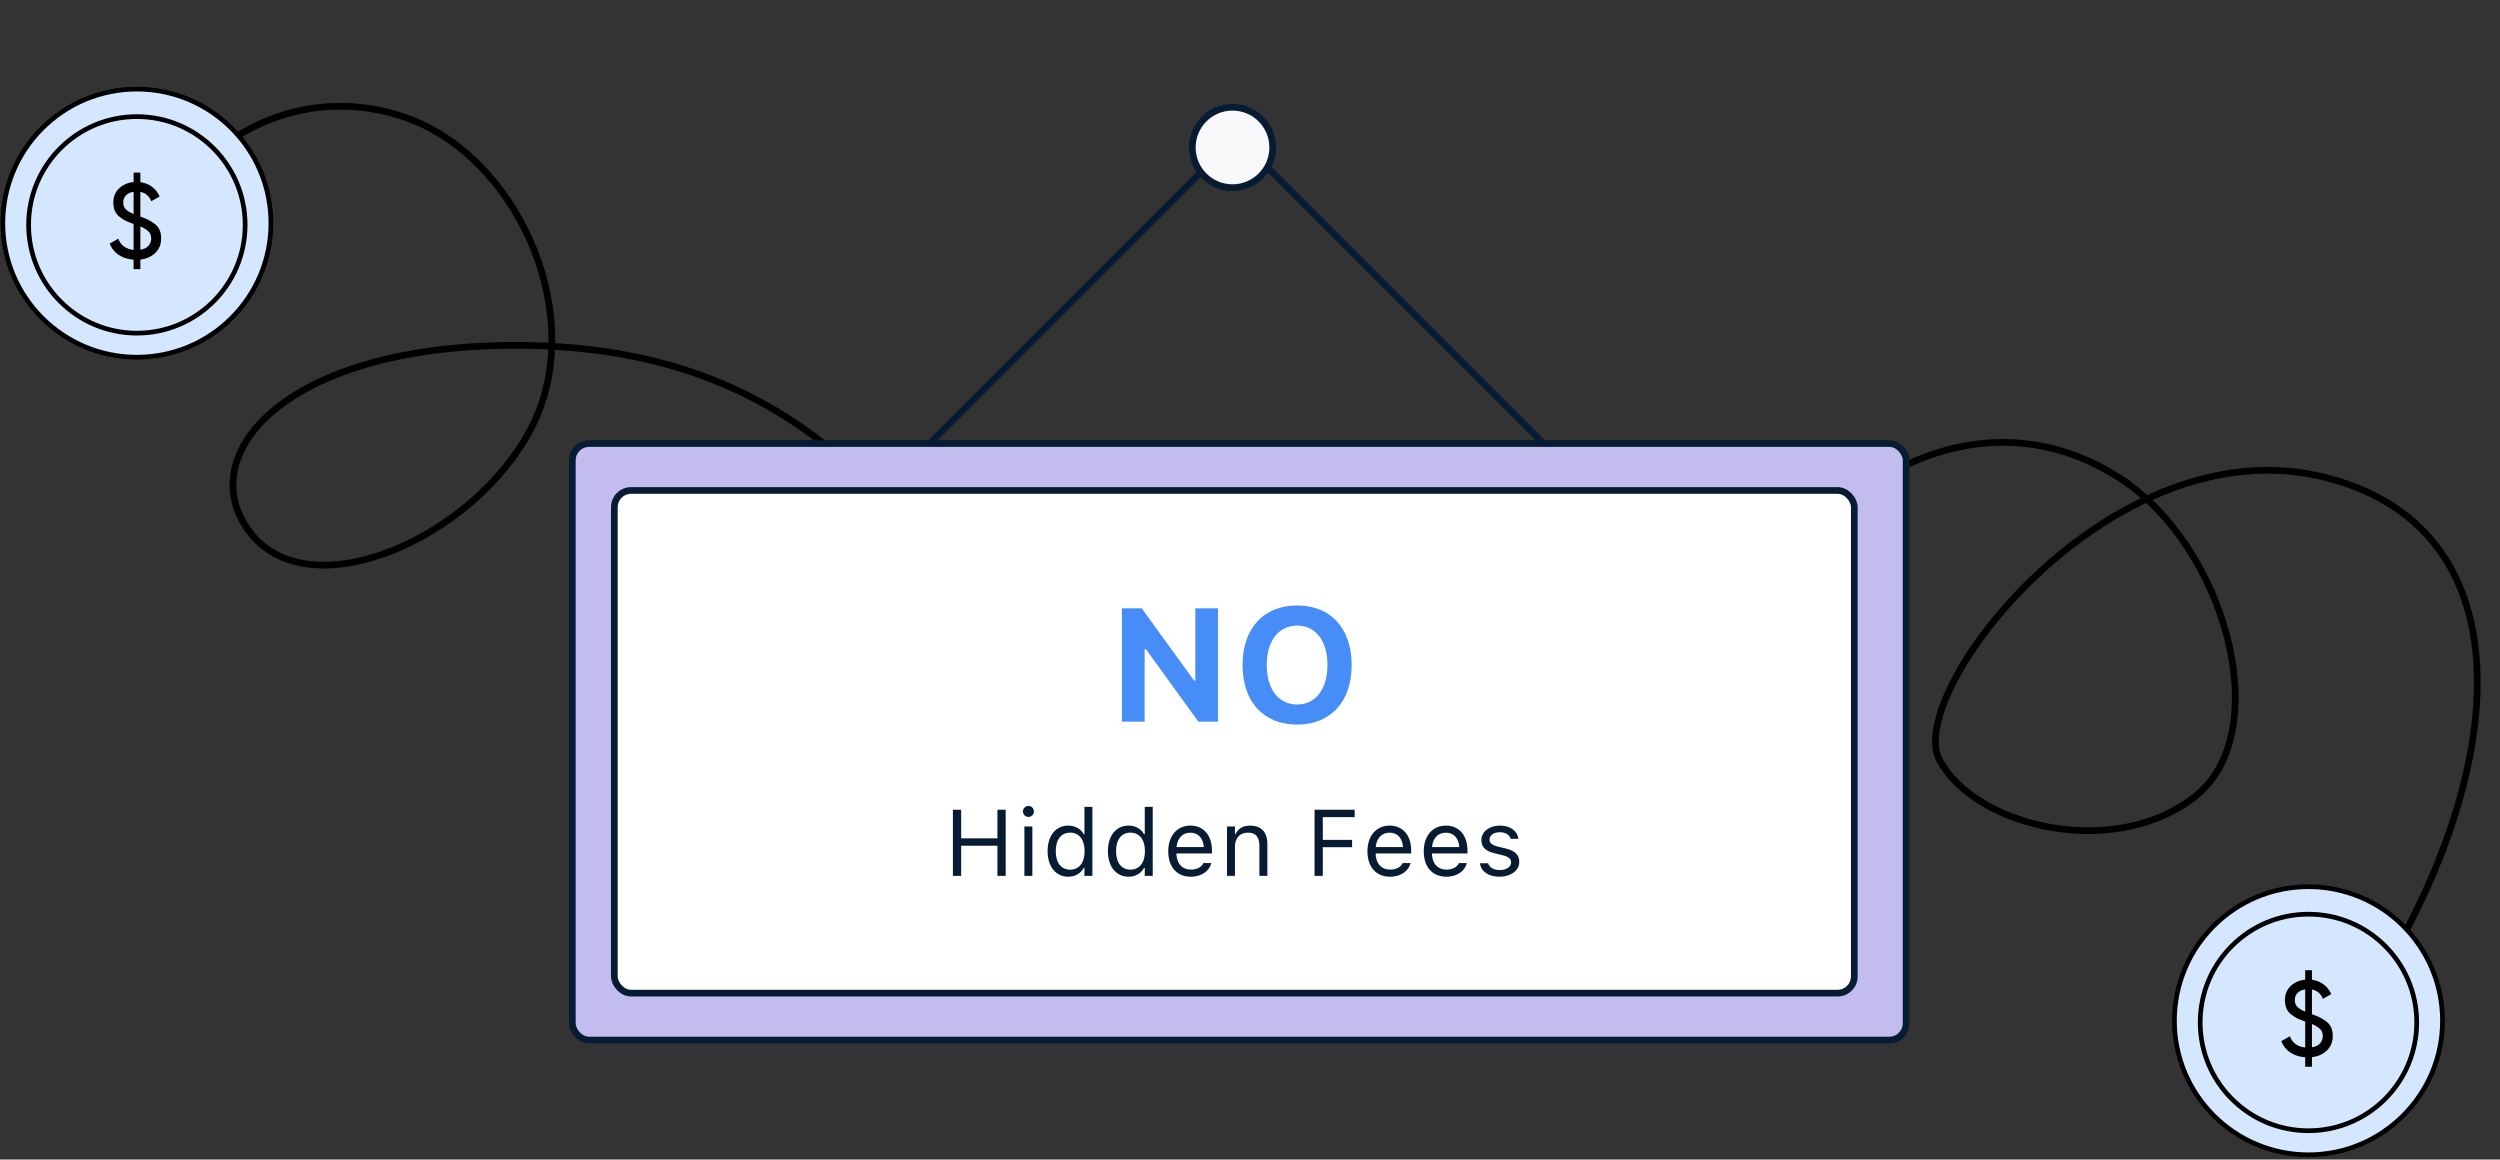
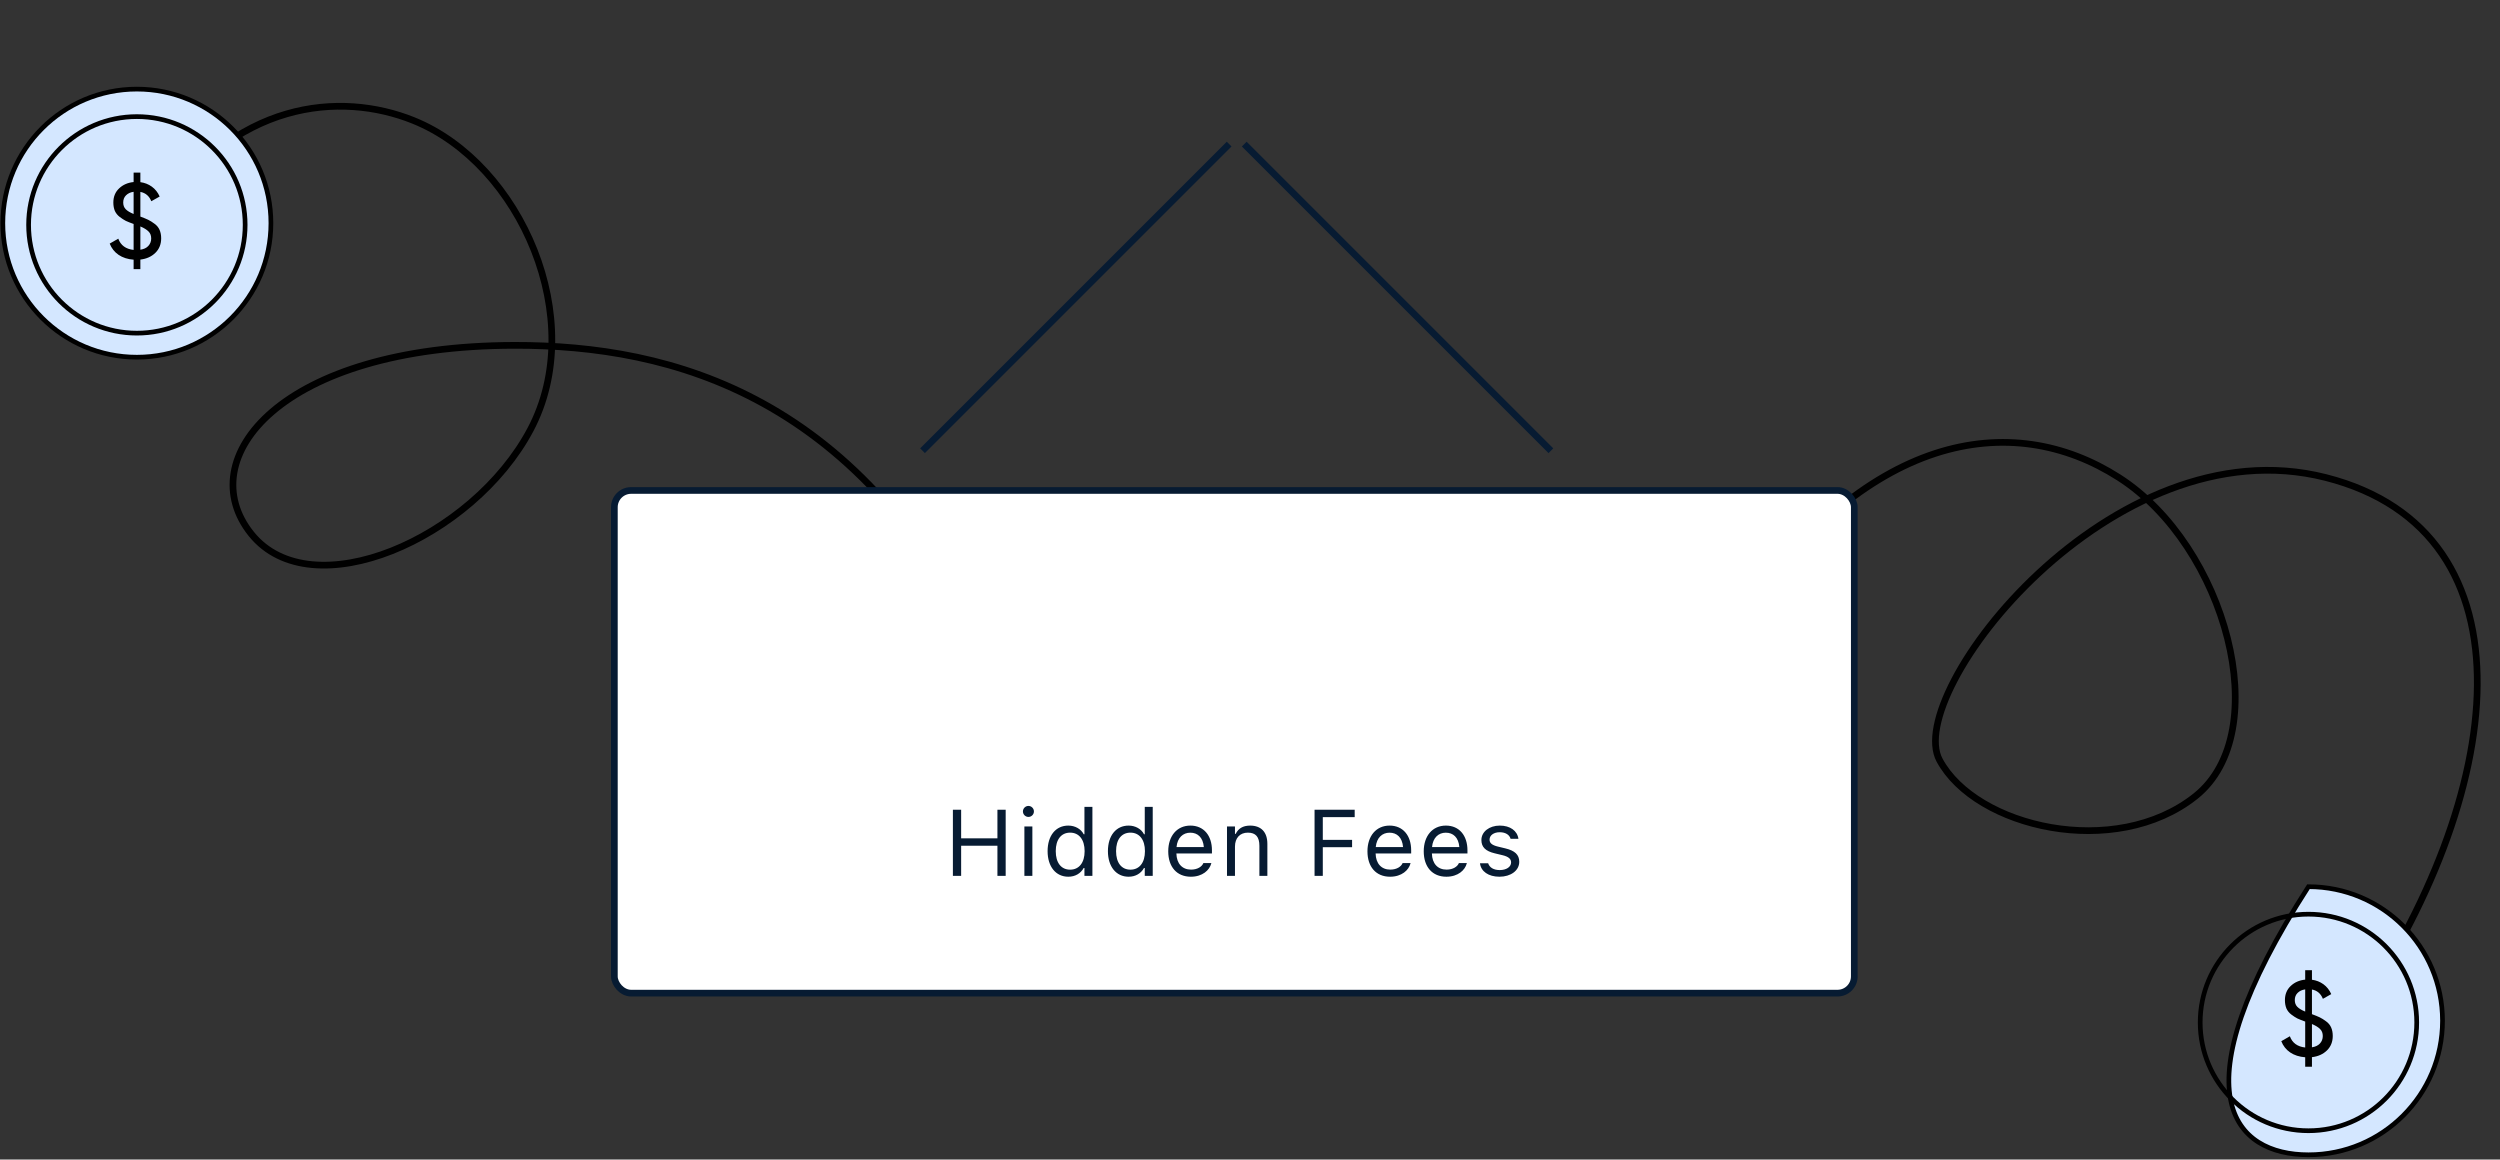
<svg xmlns="http://www.w3.org/2000/svg" width="373" height="173" viewBox="0 0 373 173" fill="none">
  <rect x="0" y="0" width="373" height="173" fill="#333333" stroke="none" />
  <path d="M147.457 99.103C128.978 58.928 100.101 51.486 76.775 51.526C41.786 51.586 28.487 68.448 37.485 79.654C46.483 90.86 70.517 80.399 79.156 64.075C87.794 47.751 77.806 24.459 61.658 17.962C50.899 13.632 34.786 14.799 23.148 32.745" stroke="black" />
  <path d="M258.451 93.941C278.261 64.314 300.169 61.028 316.141 71.246C332.113 81.463 339.571 109.21 327.585 118.777C315.599 128.345 294.785 123.47 289.383 113.412C283.98 103.354 315.037 63.107 347 71.246C378.963 79.384 374 118.777 351 152" stroke="black" />
-   <path d="M344.422 172.295C355.468 172.295 364.422 163.341 364.422 152.295C364.422 141.249 355.468 132.295 344.422 132.295C333.376 132.295 324.422 141.249 324.422 152.295C324.422 163.341 333.376 172.295 344.422 172.295Z" fill="#D4E7FF" stroke="black" stroke-width="0.7" />
+   <path d="M344.422 172.295C355.468 172.295 364.422 163.341 364.422 152.295C364.422 141.249 355.468 132.295 344.422 132.295C324.422 163.341 333.376 172.295 344.422 172.295Z" fill="#D4E7FF" stroke="black" stroke-width="0.7" />
  <path d="M344.421 168.705C353.343 168.705 360.575 161.472 360.575 152.551C360.575 143.629 353.343 136.397 344.421 136.397C335.5 136.397 328.268 143.629 328.268 152.551C328.268 161.472 335.5 168.705 344.421 168.705Z" stroke="black" stroke-width="0.7" />
  <path d="M348.047 154.561C348.047 155.435 347.759 156.155 347.183 156.721C346.607 157.286 345.86 157.622 344.943 157.729V159.153H343.935V157.745C343.06 157.681 342.313 157.441 341.695 157.025C341.087 156.609 340.644 156.049 340.367 155.345L341.647 154.609C342.009 155.601 342.772 156.161 343.935 156.289V152.417C343.455 152.246 343.065 152.091 342.767 151.953C342.479 151.803 342.175 151.606 341.855 151.361C341.535 151.115 341.295 150.817 341.135 150.465C340.985 150.102 340.911 149.686 340.911 149.217C340.911 148.353 341.199 147.649 341.775 147.105C342.351 146.561 343.071 146.246 343.935 146.161V144.753H344.943V146.177C345.583 146.262 346.153 146.486 346.655 146.849C347.156 147.211 347.545 147.702 347.823 148.321L346.575 149.025C346.265 148.246 345.721 147.782 344.943 147.633V151.313C345.433 151.494 345.823 151.654 346.111 151.793C346.399 151.931 346.713 152.129 347.055 152.385C347.396 152.63 347.647 152.934 347.807 153.297C347.967 153.659 348.047 154.081 348.047 154.561ZM342.383 149.217C342.383 149.622 342.505 149.953 342.751 150.209C342.996 150.465 343.391 150.705 343.935 150.929V147.617C343.465 147.681 343.087 147.857 342.799 148.145C342.521 148.422 342.383 148.779 342.383 149.217ZM344.943 156.257C345.455 156.182 345.849 155.995 346.127 155.697C346.415 155.387 346.559 155.014 346.559 154.577C346.559 154.139 346.425 153.793 346.159 153.537C345.903 153.27 345.497 153.019 344.943 152.785V156.257Z" fill="black" />
  <path d="M20.422 53.295C31.468 53.295 40.422 44.341 40.422 33.295C40.422 22.249 31.468 13.295 20.422 13.295C9.376 13.295 0.422 22.249 0.422 33.295C0.422 44.341 9.376 53.295 20.422 53.295Z" fill="#D4E7FF" stroke="black" stroke-width="0.7" />
  <path d="M20.421 49.705C29.343 49.705 36.575 42.473 36.575 33.551C36.575 24.63 29.343 17.398 20.421 17.398C11.5 17.398 4.268 24.63 4.268 33.551C4.268 42.473 11.5 49.705 20.421 49.705Z" stroke="black" stroke-width="0.7" />
  <path d="M24.047 35.561C24.047 36.435 23.759 37.155 23.183 37.721C22.607 38.286 21.86 38.622 20.943 38.729V40.153H19.935V38.745C19.06 38.681 18.313 38.441 17.695 38.025C17.087 37.609 16.644 37.049 16.367 36.345L17.647 35.609C18.009 36.601 18.772 37.161 19.935 37.289V33.417C19.455 33.246 19.065 33.091 18.767 32.953C18.479 32.803 18.175 32.606 17.855 32.361C17.535 32.115 17.295 31.817 17.135 31.465C16.985 31.102 16.911 30.686 16.911 30.217C16.911 29.353 17.199 28.649 17.775 28.105C18.351 27.561 19.071 27.246 19.935 27.161V25.753H20.943V27.177C21.583 27.262 22.153 27.486 22.655 27.849C23.156 28.211 23.545 28.702 23.823 29.321L22.575 30.025C22.265 29.246 21.721 28.782 20.943 28.633V32.313C21.433 32.494 21.823 32.654 22.111 32.793C22.399 32.931 22.713 33.129 23.055 33.385C23.396 33.63 23.647 33.934 23.807 34.297C23.967 34.659 24.047 35.081 24.047 35.561ZM18.383 30.217C18.383 30.622 18.505 30.953 18.751 31.209C18.996 31.465 19.391 31.705 19.935 31.929V28.617C19.465 28.681 19.087 28.857 18.799 29.145C18.521 29.422 18.383 29.779 18.383 30.217ZM20.943 37.257C21.455 37.182 21.849 36.995 22.127 36.697C22.415 36.387 22.559 36.014 22.559 35.577C22.559 35.139 22.425 34.793 22.159 34.537C21.903 34.27 21.497 34.019 20.943 33.785V37.257Z" fill="black" />
  <path d="M183.39 21.5L137.64 67.25" stroke="#071B32" />
  <path d="M185.64 21.5L231.39 67.25" stroke="#071B32" />
-   <rect x="85.39" y="66.176" width="199" height="89" rx="2.5" fill="#C3BCEE" stroke="#071B32" />
  <rect x="91.662" y="73.176" width="185" height="75" rx="2.5" fill="white" stroke="#071B32" />
  <path d="M142.172 130.677H143.402V126.186H148.816V130.677H150.047V120.812H148.816V125.078H143.402V120.812H142.172V130.677ZM153.441 121.886C153.892 121.886 154.261 121.517 154.261 121.065C154.261 120.614 153.892 120.245 153.441 120.245C152.99 120.245 152.621 120.614 152.621 121.065C152.621 121.517 152.99 121.886 153.441 121.886ZM152.839 130.677H154.029V123.308H152.839V130.677ZM159.392 130.807C160.417 130.807 161.237 130.321 161.689 129.501H161.798V130.677H162.987V120.382H161.798V124.47H161.689C161.285 123.684 160.404 123.178 159.392 123.178C157.519 123.178 156.302 124.675 156.302 126.985V126.999C156.302 129.296 157.526 130.807 159.392 130.807ZM159.665 129.754C158.319 129.754 157.519 128.715 157.519 126.999V126.985C157.519 125.27 158.319 124.23 159.665 124.23C161.005 124.23 161.825 125.283 161.825 126.985V126.999C161.825 128.701 161.005 129.754 159.665 129.754ZM168.391 130.807C169.417 130.807 170.237 130.321 170.688 129.501H170.798V130.677H171.987V120.382H170.798V124.47H170.688C170.285 123.684 169.403 123.178 168.391 123.178C166.518 123.178 165.302 124.675 165.302 126.985V126.999C165.302 129.296 166.525 130.807 168.391 130.807ZM168.665 129.754C167.318 129.754 166.518 128.715 166.518 126.999V126.985C166.518 125.27 167.318 124.23 168.665 124.23C170.005 124.23 170.825 125.283 170.825 126.985V126.999C170.825 128.701 170.005 129.754 168.665 129.754ZM177.678 130.807C179.414 130.807 180.467 129.822 180.72 128.824L180.734 128.77H179.544L179.517 128.831C179.319 129.275 178.704 129.747 177.705 129.747C176.393 129.747 175.552 128.858 175.518 127.334H180.823V126.869C180.823 124.668 179.606 123.178 177.603 123.178C175.6 123.178 174.301 124.736 174.301 127.013V127.02C174.301 129.33 175.573 130.807 177.678 130.807ZM177.596 124.237C178.683 124.237 179.49 124.928 179.613 126.384H175.538C175.668 124.982 176.502 124.237 177.596 124.237ZM183.068 130.677H184.258V126.315C184.258 125.023 185.003 124.23 186.179 124.23C187.354 124.23 187.901 124.866 187.901 126.192V130.677H189.091V125.905C189.091 124.155 188.168 123.178 186.514 123.178C185.427 123.178 184.736 123.636 184.367 124.415H184.258V123.308H183.068V130.677ZM196.132 130.677H197.362V126.404H201.731V125.311H197.362V121.92H202.12V120.812H196.132V130.677ZM207.401 130.807C209.137 130.807 210.19 129.822 210.443 128.824L210.457 128.77H209.267L209.24 128.831C209.042 129.275 208.427 129.747 207.429 129.747C206.116 129.747 205.275 128.858 205.241 127.334H210.546V126.869C210.546 124.668 209.329 123.178 207.326 123.178C205.323 123.178 204.024 124.736 204.024 127.013V127.02C204.024 129.33 205.296 130.807 207.401 130.807ZM207.319 124.237C208.406 124.237 209.213 124.928 209.336 126.384H205.262C205.391 124.982 206.225 124.237 207.319 124.237ZM215.799 130.807C217.536 130.807 218.588 129.822 218.841 128.824L218.855 128.77H217.665L217.638 128.831C217.44 129.275 216.825 129.747 215.827 129.747C214.514 129.747 213.673 128.858 213.639 127.334H218.944V126.869C218.944 124.668 217.727 123.178 215.724 123.178C213.721 123.178 212.422 124.736 212.422 127.013V127.02C212.422 129.33 213.694 130.807 215.799 130.807ZM215.717 124.237C216.804 124.237 217.611 124.928 217.734 126.384H213.66C213.789 124.982 214.623 124.237 215.717 124.237ZM223.719 130.807C225.394 130.807 226.672 129.897 226.672 128.585V128.571C226.672 127.519 226.002 126.917 224.614 126.582L223.479 126.309C222.611 126.097 222.242 125.782 222.242 125.283V125.27C222.242 124.62 222.885 124.169 223.76 124.169C224.648 124.169 225.223 124.572 225.38 125.153H226.549C226.385 123.95 225.312 123.178 223.767 123.178C222.201 123.178 221.025 124.101 221.025 125.324V125.331C221.025 126.391 221.647 126.992 223.028 127.32L224.17 127.594C225.079 127.812 225.455 128.161 225.455 128.66V128.674C225.455 129.344 224.751 129.815 223.76 129.815C222.816 129.815 222.229 129.412 222.03 128.797H220.813C220.95 130.014 222.078 130.807 223.719 130.807Z" fill="#071B32" />
-   <path d="M167.395 107.677H170.782V96.86H170.969L178.797 107.677H181.727V90.767H178.34V101.536H178.153L170.348 90.767H167.395V107.677ZM193.535 108.11C198.527 108.11 201.668 104.688 201.668 99.228V99.204C201.668 93.743 198.515 90.333 193.535 90.333C188.554 90.333 185.39 93.731 185.39 99.204V99.228C185.39 104.688 188.507 108.11 193.535 108.11ZM193.535 105.11C190.746 105.11 189 102.802 189 99.228V99.204C189 95.618 190.781 93.333 193.535 93.333C196.277 93.333 198.058 95.618 198.058 99.204V99.228C198.058 102.802 196.289 105.11 193.535 105.11Z" fill="#478DF7" />
-   <circle cx="183.89" cy="22" r="6" fill="#F8F8FA" stroke="#071B32" />
</svg>